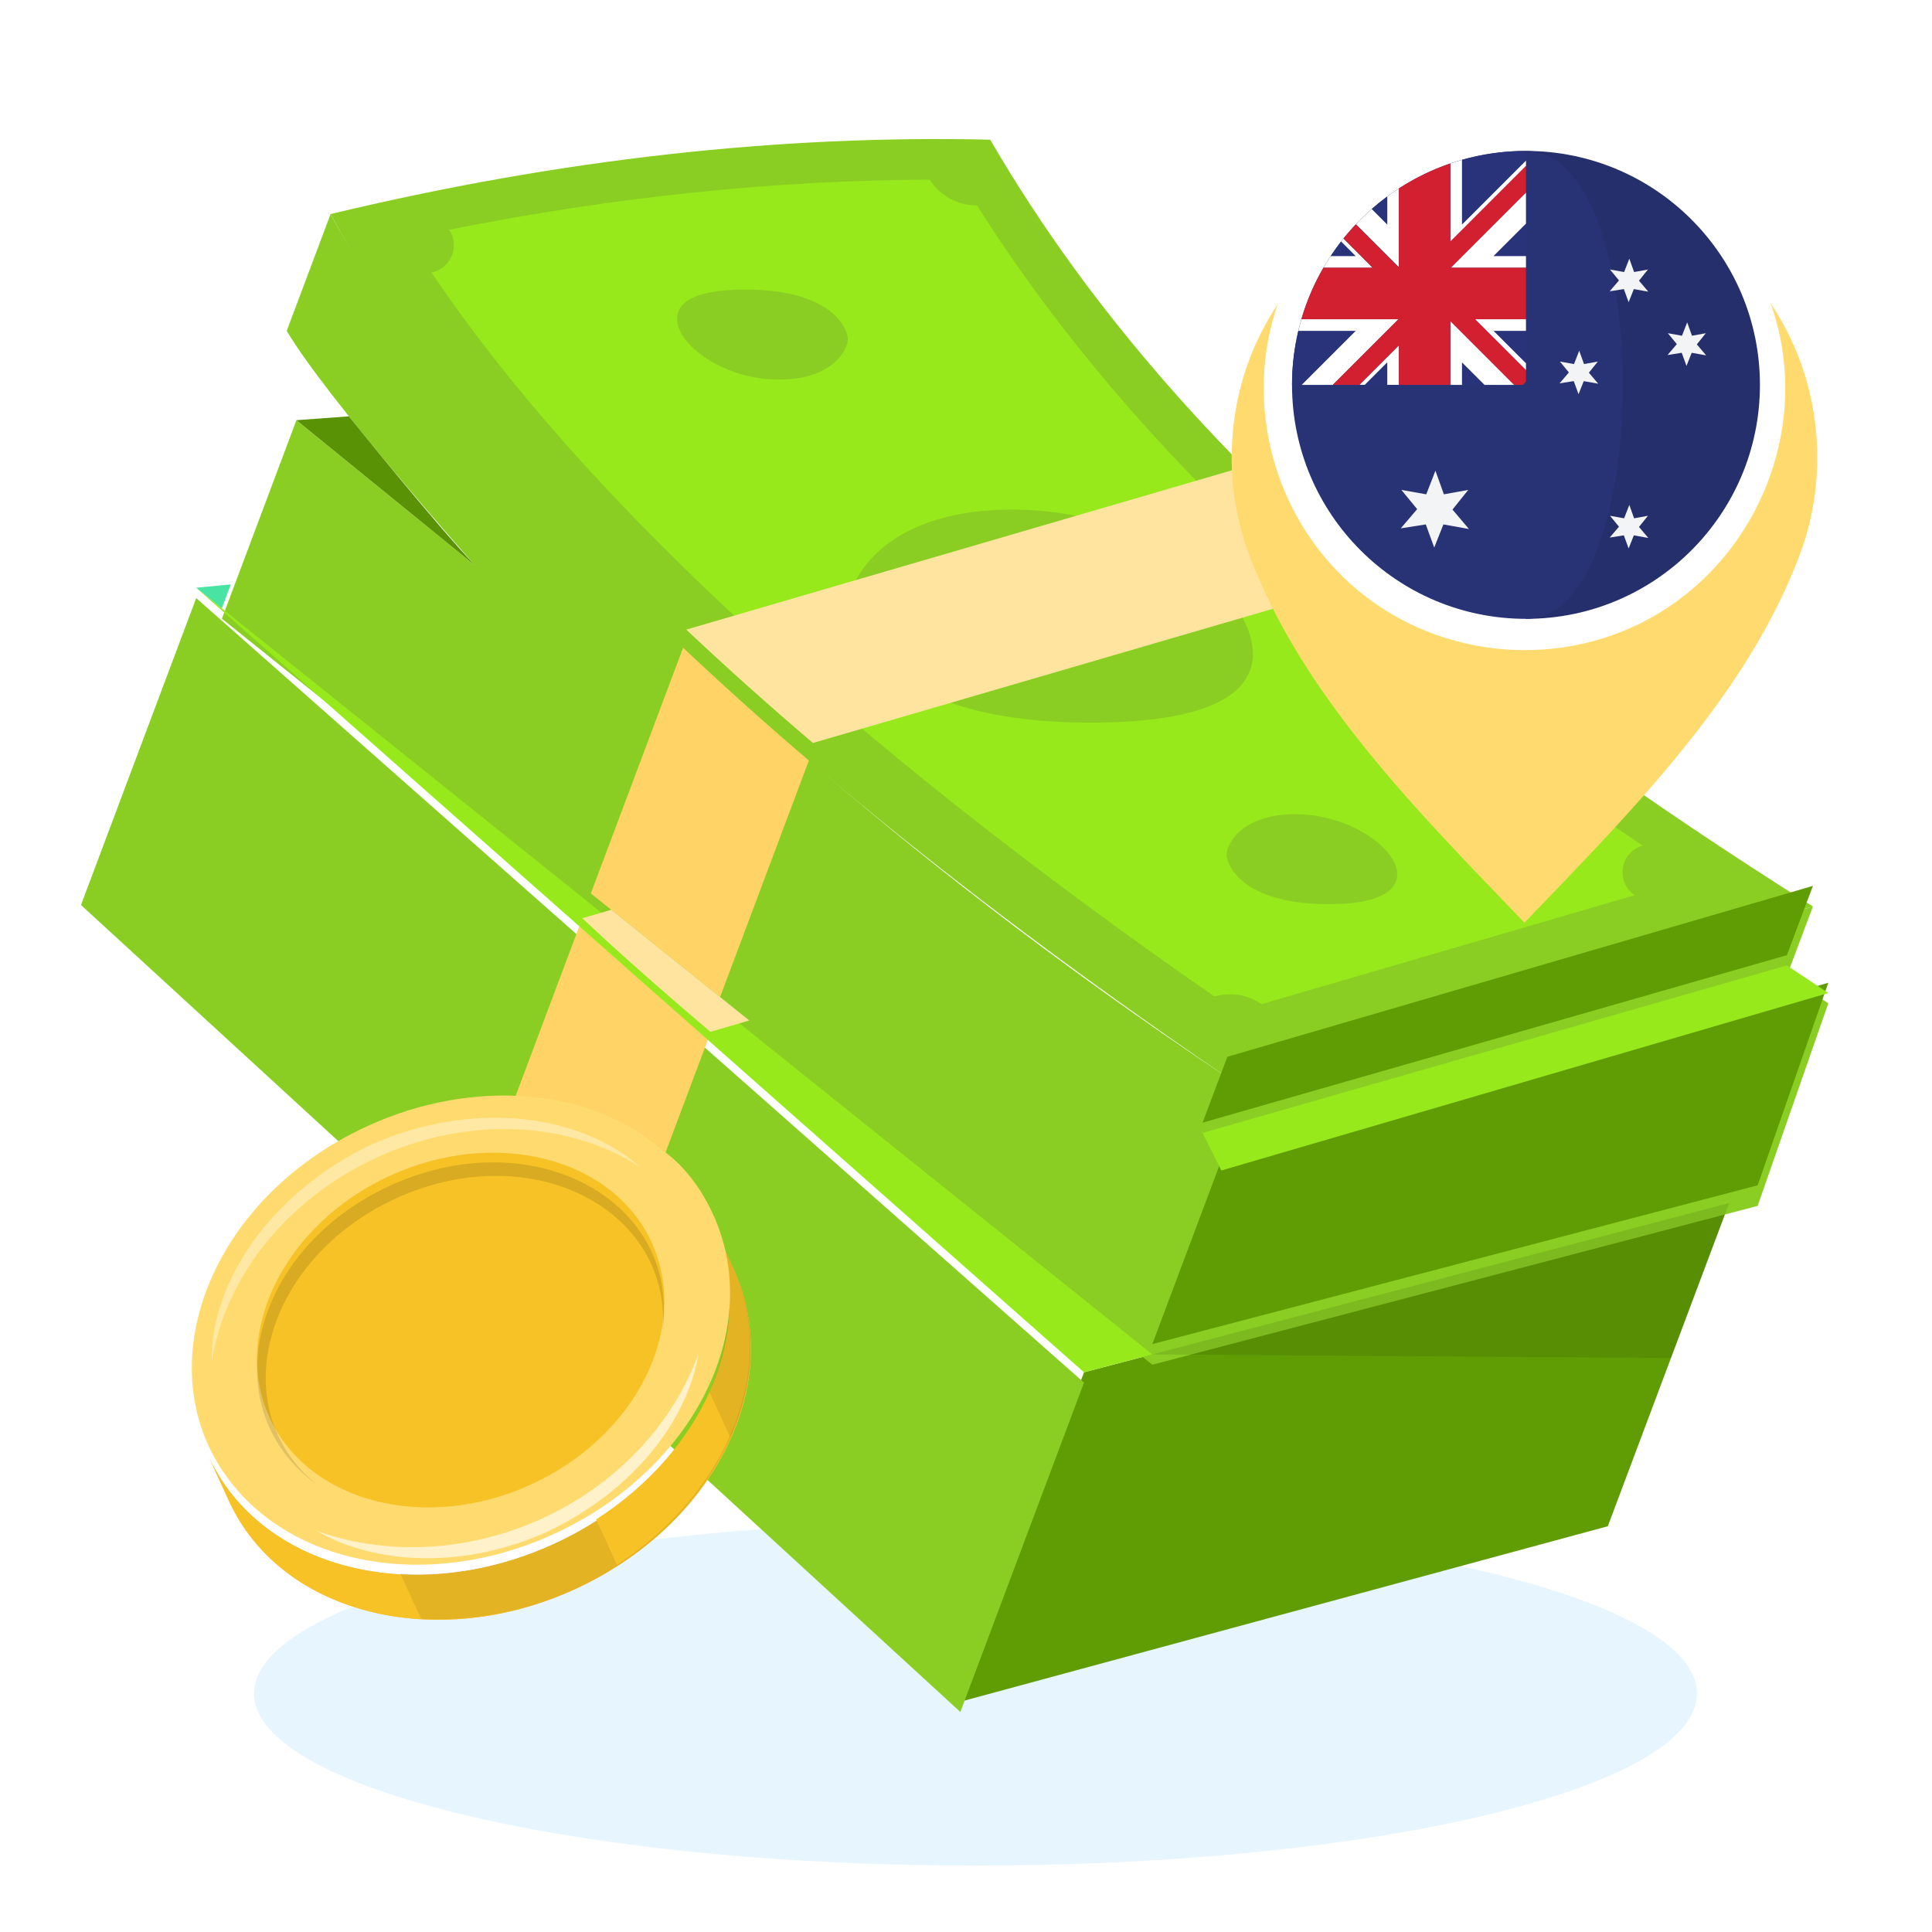
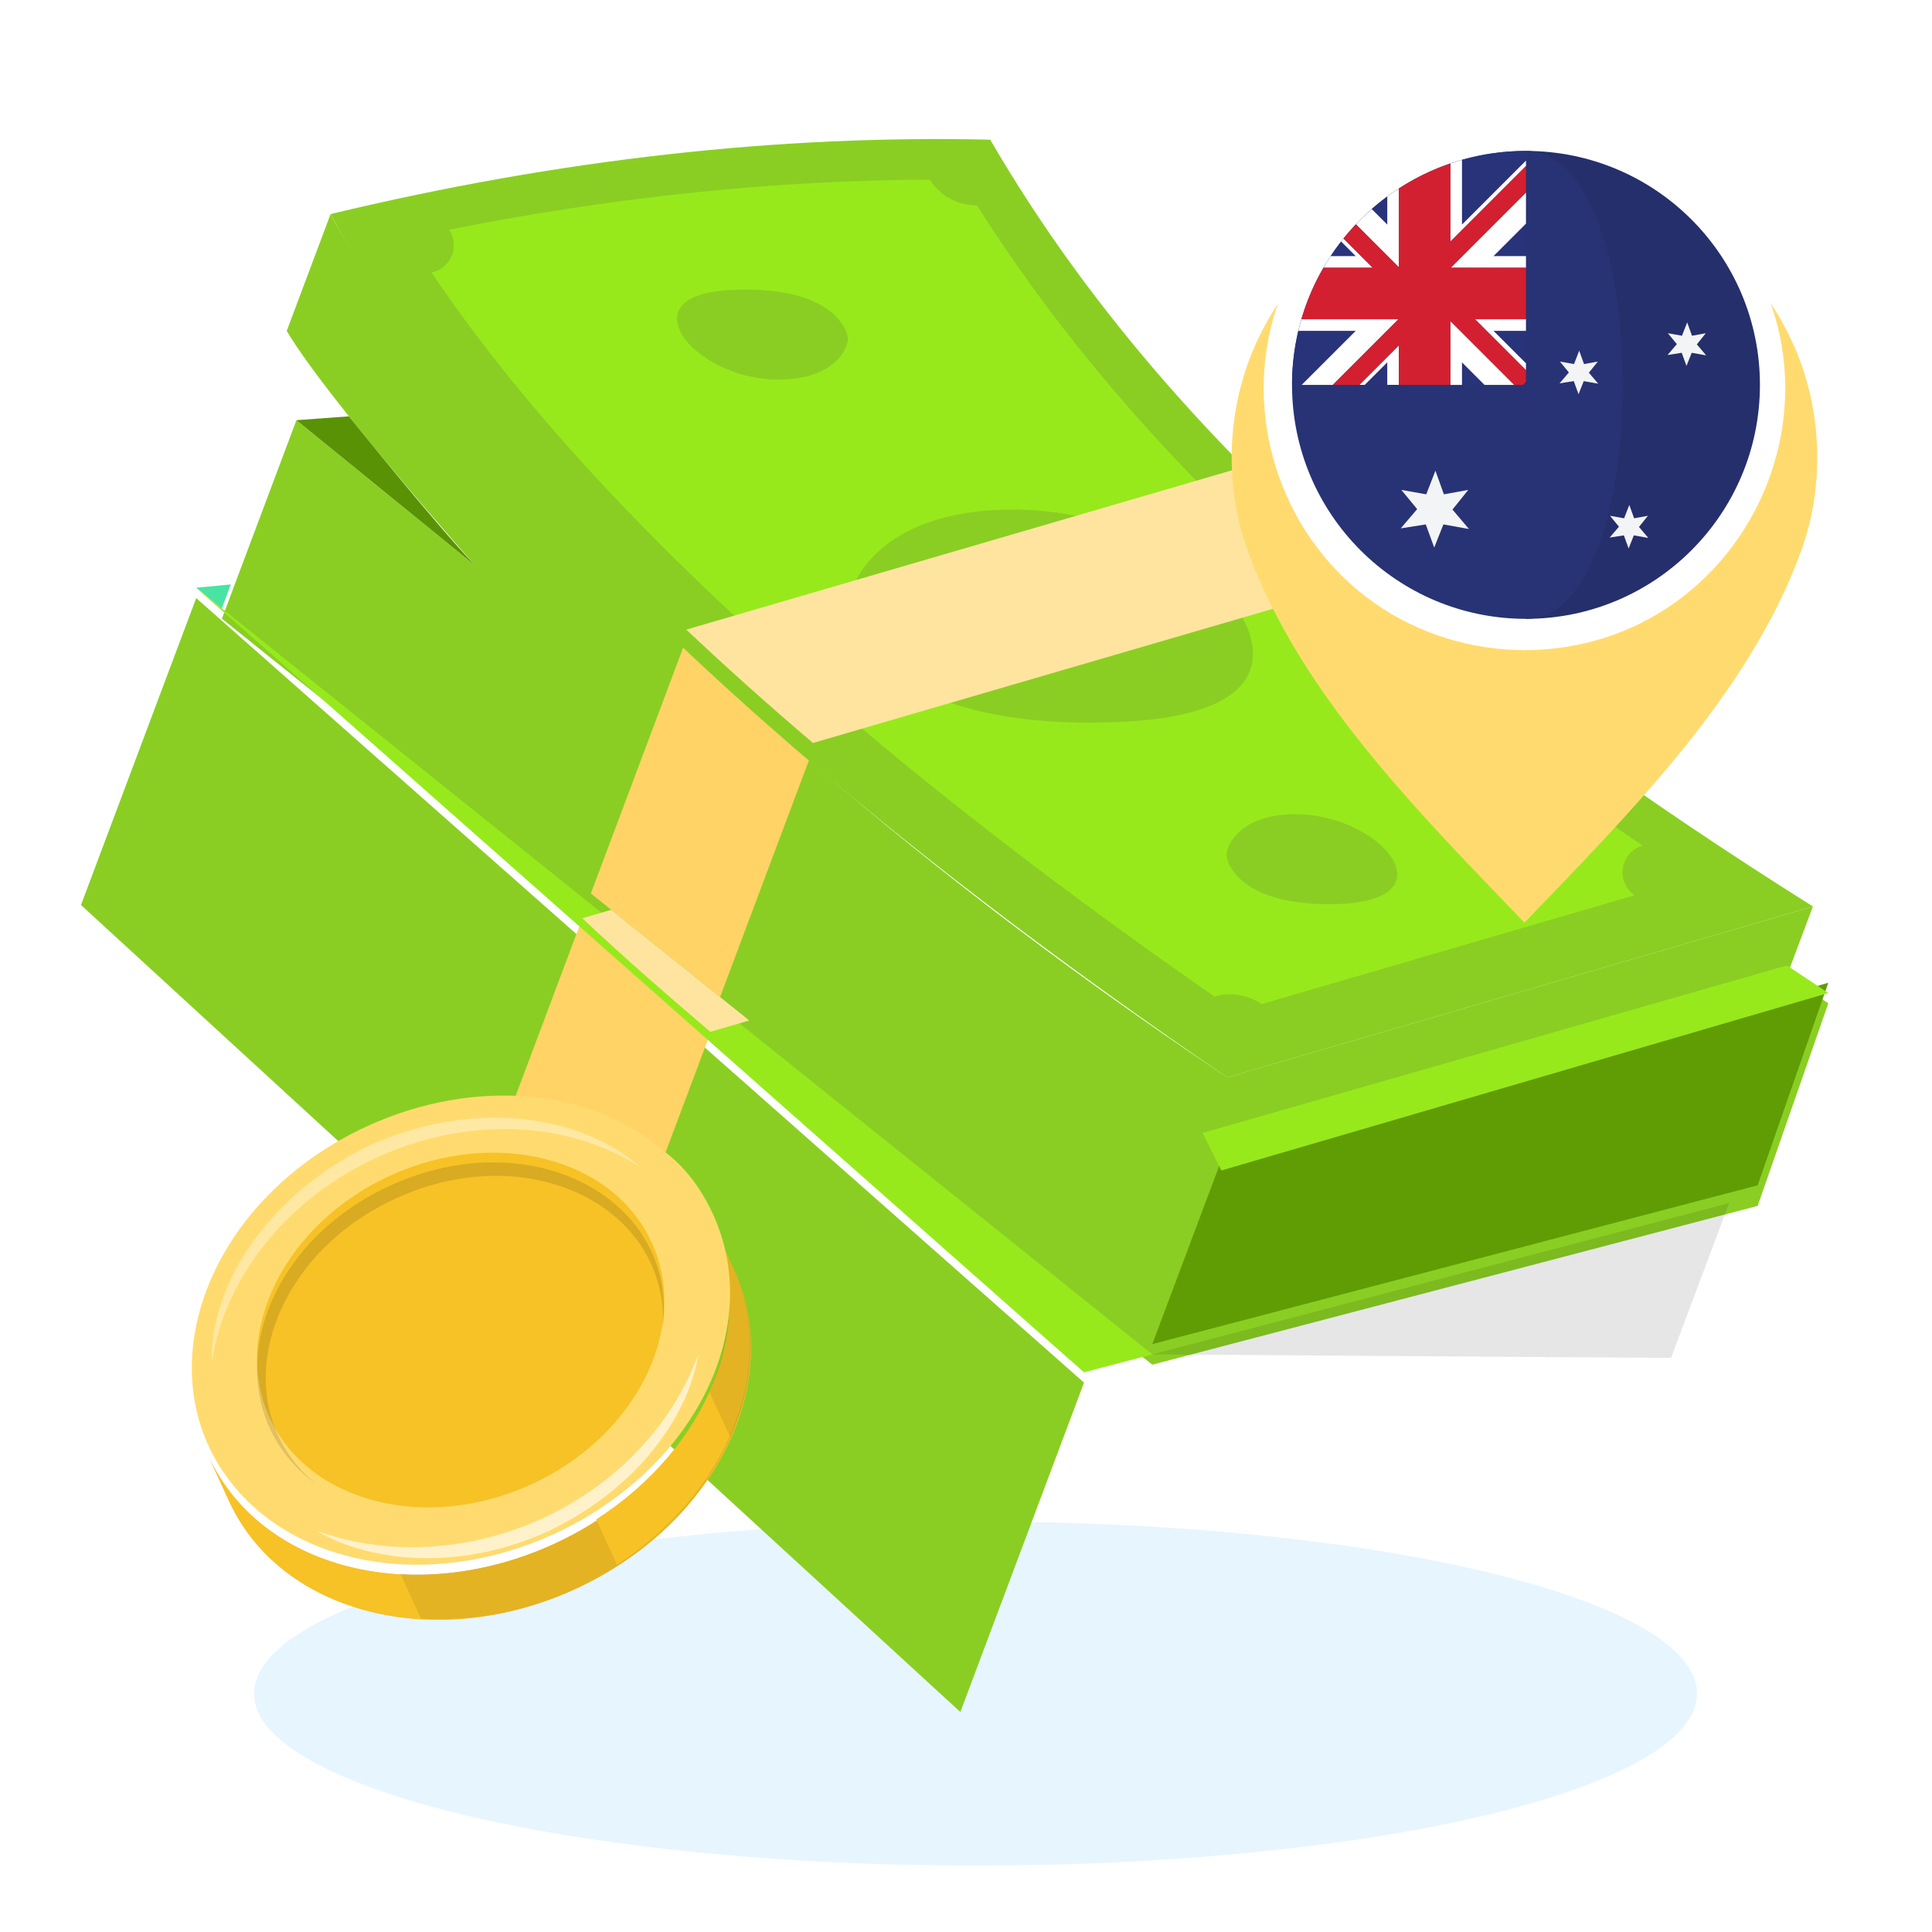
<svg xmlns="http://www.w3.org/2000/svg" width="320" height="320" viewBox="0 0 320 320" fill="none">
  <g clip-path="url(#clip0_75_1183)">
    <path d="M161.575 309C227.573 309 281.075 296.24 281.075 280.5C281.075 264.76 227.573 252 161.575 252C95.577 252 42.075 264.76 42.075 280.5C42.075 296.24 95.577 309 161.575 309Z" fill="#C4E7FF" fill-opacity="0.4" />
    <path d="M38.229 96.799L36.738 100.772L32.497 97.347L38.229 96.799Z" fill="#49E4A3" />
-     <path d="M179.546 227.298L159.064 281.855L266.307 252.791L286.401 199.267L179.546 227.298Z" fill="#609D04" />
    <g filter="url(#filter0_ii_75_1183)">
      <path d="M291.122 198.03L190.859 224.332L36.752 100.772L49.096 67.891L78.718 91.989C78.718 91.989 54.16 64.384 47.49 53.1L54.754 33.752C54.754 33.752 88.415 100.138 203.284 176.745L300.274 148.438L295.966 159.912L302.828 164.476L291.122 198.03Z" fill="#8ACE23" />
    </g>
    <g filter="url(#filter1_i_75_1183)">
      <path d="M114.261 106.095L97.863 149.77L119.266 166.931L135.007 125.004C127.472 118.472 120.571 112.154 114.261 106.095Z" fill="#FFD365" />
    </g>
    <g filter="url(#filter2_ii_75_1183)">
      <path d="M32.498 97.359L13.414 148.191L159.063 281.856L179.546 227.299L32.498 97.359Z" fill="#8ACE23" />
    </g>
    <g filter="url(#filter3_i_75_1183)">
      <path d="M96.454 153.874L76.762 206.326L97.846 225.675L117.741 172.684L96.454 153.874Z" fill="#FFD365" />
    </g>
    <path d="M190.858 224.33L179.546 227.297L32.501 97.358L190.858 224.33Z" fill="#97E91C" />
    <g filter="url(#filter4_ii_75_1183)">
      <path d="M300.278 148.435L203.277 176.749C177.25 158.998 154.389 141.66 134.655 124.844C127.221 118.514 120.226 112.255 113.669 106.068C86.26 80.255 66.651 55.91 54.76 33.75C92.84 24.607 129.201 20.624 164.011 21.429C181.019 50.725 203.789 75.407 229.349 97.217C248.869 113.859 272.223 130.792 300.278 148.435Z" fill="#8ACE23" />
    </g>
    <path d="M201.149 165.052C140.524 122.988 96.188 81.946 71.476 45.127C74.692 44.483 76.221 40.776 74.393 38.053C101.492 32.637 128.161 29.857 153.993 29.758C155.698 32.429 158.644 34.047 161.813 34.023C185.44 71.32 220.276 104.882 272.05 140.065C268.322 141.153 267.543 146.092 270.755 148.275L208.952 166.313C206.675 164.74 203.805 164.271 201.149 165.052Z" fill="#97E91C" />
    <g filter="url(#filter5_i_75_1183)">
      <path d="M291.122 198.031L190.858 224.332L202.296 193.868L302.827 164.476L291.122 198.031Z" fill="#609D04" />
    </g>
    <g filter="url(#filter6_i_75_1183)">
-       <path d="M300.274 148.437L295.966 159.911L199.188 187.652L203.283 176.744L300.274 148.437Z" fill="#609D04" />
-     </g>
+       </g>
    <path d="M302.827 164.475L202.296 193.867L199.188 187.652L295.966 159.911L302.827 164.475Z" fill="#97E91C" />
    <g filter="url(#filter7_ii_75_1183)">
      <path d="M78.717 91.988L49.096 67.891L57.795 67.254C57.795 67.254 72.115 85.1 78.717 91.988Z" fill="#5A9206" />
    </g>
    <path d="M286.404 199.265L276.773 224.917L190.858 224.334L286.404 199.265Z" fill="black" fill-opacity="0.1" />
    <g filter="url(#filter8_ii_75_1183)">
      <path d="M204.795 99.049C204.795 99.049 218.467 116.691 184.681 117.906C150.895 119.12 141.617 105.718 140.568 99.185C140.048 95.949 144.665 83.758 165.01 82.76C185.356 81.762 200.226 92.382 204.795 99.049Z" fill="#8ACE23" />
    </g>
    <g filter="url(#filter9_ii_75_1183)">
      <path d="M221.796 148.017C207.528 148.53 203.61 142.87 203.167 140.111C202.947 138.744 204.897 133.596 213.489 133.175C228.193 132.454 240.856 147.332 221.796 148.017Z" fill="#8ACE23" />
    </g>
    <g filter="url(#filter10_ii_75_1183)">
      <path d="M113.3 54.257C113.3 54.257 107.527 46.807 121.794 46.294C136.062 45.781 139.98 51.44 140.423 54.199C140.643 55.566 138.693 60.714 130.101 61.135C121.509 61.556 115.229 57.072 113.3 54.257Z" fill="#8ACE23" />
    </g>
    <g filter="url(#filter11_i_75_1183)">
      <path d="M229.349 97.217L134.654 124.845C127.22 118.514 120.225 112.256 113.669 106.069L208.754 78.309C215.086 84.598 221.942 90.897 229.349 97.217Z" fill="#FFE49F" />
    </g>
    <g filter="url(#filter12_i_75_1183)">
      <path d="M101.245 152.48L96.453 153.874C103.01 160.061 110.226 166.356 117.659 172.687L124.101 170.808L101.245 152.48Z" fill="#FFE49F" />
    </g>
    <path d="M34.509 241.157C43.125 259.908 68.591 266.374 91.807 255.706C114.732 245.171 126.702 221.502 118.086 202.752L121.533 210.252C130.149 229.003 118.469 252.538 95.253 263.206C72.328 273.741 46.572 267.408 37.955 248.657L34.509 241.157Z" fill="#FFB961" />
    <path d="M34.509 241.157C43.125 259.908 68.591 266.374 91.807 255.706C114.732 245.171 126.702 221.502 118.086 202.752L121.533 210.252C130.149 229.003 118.469 252.538 95.253 263.206C72.328 273.741 46.572 267.408 37.955 248.657L34.509 241.157Z" fill="#F6C226" />
    <g opacity="0.6">
      <path d="M91.807 255.706C83.391 259.573 74.296 261.197 66.296 260.615L69.743 268.115C78.033 268.564 86.838 267.073 95.254 263.206C118.179 252.671 130.149 229.003 121.533 210.252L118.086 202.751C126.595 221.268 114.733 245.171 91.807 255.706Z" fill="black" fill-opacity="0.13" />
    </g>
    <path d="M98.739 251.668L102.186 259.169C120.337 247.422 129.072 226.659 121.426 210.017L117.979 202.517C125.734 219.393 117.18 239.788 98.739 251.668Z" fill="#F6C226" />
    <g opacity="0.6">
      <path d="M117.507 230.554L120.953 238.055C125.118 228.76 125.519 218.924 121.534 210.252L118.087 202.752C122.072 211.424 121.381 221.393 117.507 230.554Z" fill="black" fill-opacity="0.13" />
    </g>
    <g filter="url(#filter13_i_75_1183)">
      <path d="M118.087 202.751C126.703 221.502 115.024 245.037 91.808 255.706C70.913 265.307 48.191 260.986 37.567 246.281C24.242 227.991 34.671 200.204 60.789 188.203C78.491 180.068 97.964 181.907 109.692 192.131C113.339 194.714 116.148 198.533 118.087 202.751Z" fill="#FFDB6F" />
    </g>
    <g opacity="0.4">
      <path d="M52.529 253.6C64.714 257.936 78.261 256.821 89.869 251.487C101.477 246.153 111.146 236.6 115.684 224.295C113.758 235.4 104.95 246.828 90.838 253.596C76.908 259.997 62.102 259.136 52.529 253.6Z" fill="white" />
    </g>
    <g opacity="0.2">
      <path d="M105.994 193.263C93.569 185.346 76.914 185.051 62.404 191.719C47.894 198.386 37.27 211.216 35.077 225.566C34.766 212.651 44.711 197.578 61.434 189.609C78.374 182.109 95.998 184.514 105.994 193.263Z" fill="white" />
    </g>
    <g opacity="0.4">
      <path d="M52.529 253.6C64.714 257.936 78.261 256.821 89.869 251.487C101.477 246.153 111.146 236.6 115.684 224.295C113.758 235.4 104.95 246.828 90.838 253.596C76.908 259.997 62.102 259.136 52.529 253.6Z" fill="white" />
    </g>
    <g filter="url(#filter14_i_75_1183)">
      <path d="M107.93 207.419C114.392 221.482 105.45 239.501 88.038 247.502C70.626 255.503 51.129 250.553 44.666 236.489C38.204 222.426 47.147 204.407 64.558 196.406C81.97 188.405 101.468 193.356 107.93 207.419Z" fill="#F6C226" />
    </g>
    <path d="M109.799 219.902C110.784 199.862 87.582 188.381 65.527 198.516C43.763 208.517 36.858 233.265 52.523 245.938C35.191 233.463 41.342 207.074 64.558 196.406C88.064 185.605 112.309 198.593 109.799 219.902Z" fill="black" fill-opacity="0.12" />
    <g opacity="0.2">
      <path d="M105.994 193.263C93.569 185.346 76.914 185.051 62.404 191.719C47.894 198.386 37.27 211.216 35.077 225.566C34.766 212.651 44.711 197.578 61.434 189.609C78.374 182.109 95.998 184.514 105.994 193.263Z" fill="white" />
    </g>
    <g filter="url(#filter15_ii_75_1183)">
      <path d="M252.495 16C271.614 16.001 287.914 27.191 296.027 42.993C301.769 54.177 302.579 67.745 298.24 79.564C289.563 103.193 269.735 122.931 252.505 140.886V140.896C252.503 140.895 252.501 140.892 252.5 140.891C252.498 140.892 252.497 140.895 252.495 140.896V140.886C235.264 122.931 215.436 103.193 206.759 79.564C202.42 67.745 203.229 54.177 208.971 42.993C217.084 27.194 233.379 16.004 252.495 16ZM252.499 40.718C238.968 40.722 227.966 51.374 227.966 64.905C227.966 78.272 239.06 89.794 252.499 89.798C265.939 89.795 277.034 78.273 277.034 64.905C277.033 51.373 266.03 40.721 252.499 40.718Z" fill="#FFDB6F" />
    </g>
    <path d="M252.5 103.518C274.056 103.518 291.53 86.044 291.53 64.488C291.53 42.932 274.056 25.458 252.5 25.458C230.944 25.458 213.47 42.932 213.47 64.488C213.47 86.044 230.944 103.518 252.5 103.518Z" fill="white" />
    <g filter="url(#filter16_i_75_1183)">
      <path d="M291.53 64.488C291.53 49.014 282.525 35.644 269.47 29.331V99.645C282.525 93.332 291.53 79.962 291.53 64.488Z" fill="#FF1B1B" />
    </g>
    <g filter="url(#filter17_i_75_1183)">
      <path d="M213.47 64.488C213.47 79.962 222.475 93.332 235.53 99.645V29.331C222.475 35.644 213.47 49.014 213.47 64.488Z" fill="#FF1B1B" />
    </g>
    <g filter="url(#filter18_i_75_1183)">
      <path d="M259.288 69.579L266.076 66.184L262.682 64.487V61.094L255.895 64.487L259.288 57.7H255.895L252.5 52.609L249.106 57.7H245.713L249.106 64.487L242.318 61.094V64.487L238.925 66.184L245.713 69.579L244.016 72.972H250.804V78.063H254.197V72.972H260.985L259.288 69.579Z" fill="#FF1B1B" />
    </g>
    <path d="M252.482 21.295C234.493 21.295 217.977 32.895 211.84 49.789C205.658 66.809 211.073 86.339 225.006 97.862C238.968 109.409 259.247 110.943 274.764 101.557C290.285 92.168 298.482 73.582 294.833 55.8C291.259 38.386 276.776 24.567 259.201 21.816C256.979 21.468 254.73 21.295 252.482 21.295ZM287.283 80.201C279.906 96.547 261.491 105.766 243.989 101.765C230.52 98.686 219.501 88.162 215.746 74.884C211.904 61.307 216.07 46.391 226.337 36.726C237.445 26.269 254.188 23.414 268.129 29.701C284.772 37.206 293.979 56.081 289.51 73.816C288.958 76.005 288.205 78.141 287.283 80.201C287.659 79.36 286.773 81.329 287.283 80.201Z" fill="white" />
    <path d="M252.749 25V102.5C274.151 102.5 291.5 85.151 291.5 63.751C291.5 42.348 274.151 25 252.749 25Z" fill="#252F6B" />
    <path d="M252.75 25C231.349 25 214 42.348 214 63.75C214 85.151 231.349 102.5 252.75 102.5C274.152 102.5 274.152 25 252.75 25Z" fill="#273375" />
    <path d="M240.577 84.401L243.19 81.144L239.153 81.875L237.753 77.964L236.231 81.875L232.109 81.144L234.728 84.329L232.009 87.512L236.154 86.861L237.552 90.69L239.075 86.862L243.303 87.618L240.577 84.401Z" fill="#F3F4F5" />
    <path d="M271.466 87.278L272.948 85.432L270.659 85.846L269.866 83.631L269.003 85.846L266.668 85.432L268.152 87.236L266.611 89.041L268.96 88.671L269.752 90.84L270.615 88.672L273.011 89.101L271.466 87.278Z" fill="#F3F4F5" />
-     <path d="M271.466 46.489L272.948 44.642L270.659 45.057L269.866 42.841L269.003 45.057L266.668 44.642L268.152 46.447L266.611 48.251L268.96 47.882L269.752 50.052L270.615 47.883L273.011 48.311L271.466 46.489Z" fill="#F3F4F5" />
    <path d="M281.051 57.04L282.532 55.193L280.245 55.608L279.451 53.393L278.588 55.608L276.252 55.193L277.736 56.999L276.195 58.803L278.544 58.433L279.336 60.603L280.199 58.434L282.595 58.862L281.051 57.04Z" fill="#F3F4F5" />
    <path d="M263.168 61.731L264.65 59.885L262.362 60.3L261.568 58.084L260.706 60.3L258.371 59.885L259.855 61.689L258.314 63.493L260.663 63.124L261.455 65.293L262.318 63.126L264.714 63.553L263.168 61.731Z" fill="#F3F4F5" />
    <path d="M222.137 40.005C221.529 40.789 220.948 41.594 220.399 42.423H224.553L222.137 40.005Z" fill="#29337A" />
    <path d="M242.151 63.749H245.884L242.151 60.017V63.749Z" fill="#29337A" />
    <path d="M229.777 32.548C228.888 33.204 228.032 33.9 227.203 34.627L229.777 37.2V32.548Z" fill="#29337A" />
    <path d="M226.041 63.75H229.775V60.016L226.041 63.75Z" fill="#29337A" />
    <path d="M252.752 25C249.075 25 245.523 25.523 242.151 26.481V37.2L252.753 26.599V25H252.752Z" fill="#29337A" />
    <path d="M252.754 60.176V54.796H247.374L252.754 60.176Z" fill="#29337A" />
    <path d="M215.599 63.748L224.553 54.796H215.052C214.371 57.671 214 60.666 214 63.748H215.599Z" fill="#29337A" />
    <path d="M247.37 42.423H252.754V37.041L247.37 42.423Z" fill="#29337A" />
    <path d="M252.749 61.307V60.177L247.369 54.797H252.749V52.87H244.312L252.749 61.307Z" fill="white" />
    <path d="M224.55 42.422H220.396C219.981 43.05 219.587 43.693 219.208 44.347H227.368L222.525 39.504C222.392 39.67 222.262 39.837 222.133 40.004L224.55 42.422Z" fill="white" />
    <path d="M229.775 60.014V63.748H231.701V57.195L225.148 63.748H226.041L229.775 60.014Z" fill="white" />
    <path d="M242.151 26.48C241.501 26.664 240.86 26.865 240.226 27.081V40.019L252.753 27.493V26.6L242.151 37.2V26.48Z" fill="white" />
    <path d="M229.709 54.797L229.777 54.729L231.635 52.871H215.562C215.376 53.507 215.207 54.149 215.054 54.797H224.555L215.601 63.75H220.756L229.709 54.797Z" fill="white" />
    <path d="M252.75 44.348V42.423H247.366L252.75 37.04V31.886L240.287 44.348H252.75Z" fill="white" />
    <path d="M229.776 37.199L227.202 34.626C226.289 35.428 225.413 36.273 224.579 37.158L229.776 42.355L229.831 42.411L231.702 44.281V31.22C231.047 31.645 230.403 32.084 229.777 32.547V37.199H229.776Z" fill="white" />
    <path d="M242.151 60.017L245.884 63.749H250.802L240.226 53.174V63.749H242.151V60.017Z" fill="white" />
    <path d="M246.235 54.798L244.31 52.871H252.747V44.349H240.284L240.22 44.414V44.349H240.284L252.747 31.887V27.493L240.219 40.02V27.081C237.191 28.116 234.334 29.512 231.696 31.223V44.283L231.763 44.348H231.696V44.283L229.826 42.413L229.837 42.424H229.771V42.357L224.574 37.16C223.861 37.915 223.178 38.697 222.526 39.507L227.369 44.349H219.209C217.667 47.007 216.434 49.863 215.556 52.872H231.63L231.696 52.804V52.872H231.63L229.771 54.73V54.798H229.703L220.75 63.75H225.145L231.697 57.197V63.75H240.22V53.174L250.796 63.75H252.25C252.416 63.577 252.585 63.405 252.748 63.227V61.308L246.235 54.798Z" fill="#D32030" />
    <path d="M240.226 40.02L252.753 27.493L240.226 40.02Z" fill="#D32030" />
    <path d="M229.772 54.794V54.73L229.706 54.794H229.772Z" fill="#D32030" />
    <path d="M231.699 52.803L231.634 52.867H231.699V52.803Z" fill="#D32030" />
    <path d="M240.226 44.41L240.289 44.348H240.226V44.41Z" fill="#D32030" />
    <path d="M229.776 42.419H229.84L229.83 42.41L229.776 42.356V42.419Z" fill="#D32030" />
    <path d="M231.767 44.344L231.702 44.282V44.344H231.767Z" fill="#D32030" />
  </g>
  <defs>
    <filter id="filter0_ii_75_1183" x="36.752" y="32.047" width="266.076" height="195.695" filterUnits="userSpaceOnUse" color-interpolation-filters="sRGB">
      <feFlood flood-opacity="0" result="BackgroundImageFix" />
      <feBlend mode="normal" in="SourceGraphic" in2="BackgroundImageFix" result="shape" />
      <feColorMatrix in="SourceAlpha" type="matrix" values="0 0 0 0 0 0 0 0 0 0 0 0 0 0 0 0 0 0 127 0" result="hardAlpha" />
      <feOffset dy="3.41" />
      <feGaussianBlur stdDeviation="4.262" />
      <feComposite in2="hardAlpha" operator="arithmetic" k2="-1" k3="1" />
      <feColorMatrix type="matrix" values="0 0 0 0 1 0 0 0 0 1 0 0 0 0 1 0 0 0 0.23 0" />
      <feBlend mode="normal" in2="shape" result="effect1_innerShadow_75_1183" />
      <feColorMatrix in="SourceAlpha" type="matrix" values="0 0 0 0 0 0 0 0 0 0 0 0 0 0 0 0 0 0 127 0" result="hardAlpha" />
      <feOffset dy="-1.705" />
      <feGaussianBlur stdDeviation="2.557" />
      <feComposite in2="hardAlpha" operator="arithmetic" k2="-1" k3="1" />
      <feColorMatrix type="matrix" values="0 0 0 0 0 0 0 0 0 0 0 0 0 0 0 0 0 0 0.15 0" />
      <feBlend mode="normal" in2="effect1_innerShadow_75_1183" result="effect2_innerShadow_75_1183" />
    </filter>
    <filter id="filter1_i_75_1183" x="97.863" y="104.308" width="37.144" height="62.622" filterUnits="userSpaceOnUse" color-interpolation-filters="sRGB">
      <feFlood flood-opacity="0" result="BackgroundImageFix" />
      <feBlend mode="normal" in="SourceGraphic" in2="BackgroundImageFix" result="shape" />
      <feColorMatrix in="SourceAlpha" type="matrix" values="0 0 0 0 0 0 0 0 0 0 0 0 0 0 0 0 0 0 127 0" result="hardAlpha" />
      <feOffset dy="-1.786" />
      <feGaussianBlur stdDeviation="2.679" />
      <feComposite in2="hardAlpha" operator="arithmetic" k2="-1" k3="1" />
      <feColorMatrix type="matrix" values="0 0 0 0 0.815 0 0 0 0 0.621 0 0 0 0 0.087 0 0 0 0.3 0" />
      <feBlend mode="normal" in2="shape" result="effect1_innerShadow_75_1183" />
    </filter>
    <filter id="filter2_ii_75_1183" x="13.414" y="95.654" width="166.132" height="189.611" filterUnits="userSpaceOnUse" color-interpolation-filters="sRGB">
      <feFlood flood-opacity="0" result="BackgroundImageFix" />
      <feBlend mode="normal" in="SourceGraphic" in2="BackgroundImageFix" result="shape" />
      <feColorMatrix in="SourceAlpha" type="matrix" values="0 0 0 0 0 0 0 0 0 0 0 0 0 0 0 0 0 0 127 0" result="hardAlpha" />
      <feOffset dy="3.41" />
      <feGaussianBlur stdDeviation="4.262" />
      <feComposite in2="hardAlpha" operator="arithmetic" k2="-1" k3="1" />
      <feColorMatrix type="matrix" values="0 0 0 0 1 0 0 0 0 1 0 0 0 0 1 0 0 0 0.23 0" />
      <feBlend mode="normal" in2="shape" result="effect1_innerShadow_75_1183" />
      <feColorMatrix in="SourceAlpha" type="matrix" values="0 0 0 0 0 0 0 0 0 0 0 0 0 0 0 0 0 0 127 0" result="hardAlpha" />
      <feOffset dy="-1.705" />
      <feGaussianBlur stdDeviation="2.557" />
      <feComposite in2="hardAlpha" operator="arithmetic" k2="-1" k3="1" />
      <feColorMatrix type="matrix" values="0 0 0 0 0 0 0 0 0 0 0 0 0 0 0 0 0 0 0.15 0" />
      <feBlend mode="normal" in2="effect1_innerShadow_75_1183" result="effect2_innerShadow_75_1183" />
    </filter>
    <filter id="filter3_i_75_1183" x="76.762" y="152.088" width="40.98" height="73.588" filterUnits="userSpaceOnUse" color-interpolation-filters="sRGB">
      <feFlood flood-opacity="0" result="BackgroundImageFix" />
      <feBlend mode="normal" in="SourceGraphic" in2="BackgroundImageFix" result="shape" />
      <feColorMatrix in="SourceAlpha" type="matrix" values="0 0 0 0 0 0 0 0 0 0 0 0 0 0 0 0 0 0 127 0" result="hardAlpha" />
      <feOffset dy="-1.786" />
      <feGaussianBlur stdDeviation="2.679" />
      <feComposite in2="hardAlpha" operator="arithmetic" k2="-1" k3="1" />
      <feColorMatrix type="matrix" values="0 0 0 0 0.815 0 0 0 0 0.621 0 0 0 0 0.087 0 0 0 0.3 0" />
      <feBlend mode="normal" in2="shape" result="effect1_innerShadow_75_1183" />
    </filter>
    <filter id="filter4_ii_75_1183" x="54.76" y="19.623" width="245.519" height="160.535" filterUnits="userSpaceOnUse" color-interpolation-filters="sRGB">
      <feFlood flood-opacity="0" result="BackgroundImageFix" />
      <feBlend mode="normal" in="SourceGraphic" in2="BackgroundImageFix" result="shape" />
      <feColorMatrix in="SourceAlpha" type="matrix" values="0 0 0 0 0 0 0 0 0 0 0 0 0 0 0 0 0 0 127 0" result="hardAlpha" />
      <feOffset dy="3.41" />
      <feGaussianBlur stdDeviation="4.262" />
      <feComposite in2="hardAlpha" operator="arithmetic" k2="-1" k3="1" />
      <feColorMatrix type="matrix" values="0 0 0 0 1 0 0 0 0 1 0 0 0 0 1 0 0 0 0.23 0" />
      <feBlend mode="normal" in2="shape" result="effect1_innerShadow_75_1183" />
      <feColorMatrix in="SourceAlpha" type="matrix" values="0 0 0 0 0 0 0 0 0 0 0 0 0 0 0 0 0 0 127 0" result="hardAlpha" />
      <feOffset dy="-1.705" />
      <feGaussianBlur stdDeviation="2.557" />
      <feComposite in2="hardAlpha" operator="arithmetic" k2="-1" k3="1" />
      <feColorMatrix type="matrix" values="0 0 0 0 0 0 0 0 0 0 0 0 0 0 0 0 0 0 0.15 0" />
      <feBlend mode="normal" in2="effect1_innerShadow_75_1183" result="effect2_innerShadow_75_1183" />
    </filter>
    <filter id="filter5_i_75_1183" x="190.858" y="162.771" width="111.969" height="61.561" filterUnits="userSpaceOnUse" color-interpolation-filters="sRGB">
      <feFlood flood-opacity="0" result="BackgroundImageFix" />
      <feBlend mode="normal" in="SourceGraphic" in2="BackgroundImageFix" result="shape" />
      <feColorMatrix in="SourceAlpha" type="matrix" values="0 0 0 0 0 0 0 0 0 0 0 0 0 0 0 0 0 0 127 0" result="hardAlpha" />
      <feOffset dy="-1.705" />
      <feGaussianBlur stdDeviation="2.557" />
      <feComposite in2="hardAlpha" operator="arithmetic" k2="-1" k3="1" />
      <feColorMatrix type="matrix" values="0 0 0 0 0 0 0 0 0 0 0 0 0 0 0 0 0 0 0.15 0" />
      <feBlend mode="normal" in2="shape" result="effect1_innerShadow_75_1183" />
    </filter>
    <filter id="filter6_i_75_1183" x="199.188" y="146.732" width="101.085" height="40.92" filterUnits="userSpaceOnUse" color-interpolation-filters="sRGB">
      <feFlood flood-opacity="0" result="BackgroundImageFix" />
      <feBlend mode="normal" in="SourceGraphic" in2="BackgroundImageFix" result="shape" />
      <feColorMatrix in="SourceAlpha" type="matrix" values="0 0 0 0 0 0 0 0 0 0 0 0 0 0 0 0 0 0 127 0" result="hardAlpha" />
      <feOffset dy="-1.705" />
      <feGaussianBlur stdDeviation="2.557" />
      <feComposite in2="hardAlpha" operator="arithmetic" k2="-1" k3="1" />
      <feColorMatrix type="matrix" values="0 0 0 0 0 0 0 0 0 0 0 0 0 0 0 0 0 0 0.15 0" />
      <feBlend mode="normal" in2="shape" result="effect1_innerShadow_75_1183" />
    </filter>
    <filter id="filter7_ii_75_1183" x="49.096" y="65.549" width="29.622" height="29.849" filterUnits="userSpaceOnUse" color-interpolation-filters="sRGB">
      <feFlood flood-opacity="0" result="BackgroundImageFix" />
      <feBlend mode="normal" in="SourceGraphic" in2="BackgroundImageFix" result="shape" />
      <feColorMatrix in="SourceAlpha" type="matrix" values="0 0 0 0 0 0 0 0 0 0 0 0 0 0 0 0 0 0 127 0" result="hardAlpha" />
      <feOffset dy="3.41" />
      <feGaussianBlur stdDeviation="4.262" />
      <feComposite in2="hardAlpha" operator="arithmetic" k2="-1" k3="1" />
      <feColorMatrix type="matrix" values="0 0 0 0 1 0 0 0 0 1 0 0 0 0 1 0 0 0 0.23 0" />
      <feBlend mode="normal" in2="shape" result="effect1_innerShadow_75_1183" />
      <feColorMatrix in="SourceAlpha" type="matrix" values="0 0 0 0 0 0 0 0 0 0 0 0 0 0 0 0 0 0 127 0" result="hardAlpha" />
      <feOffset dy="-1.705" />
      <feGaussianBlur stdDeviation="2.557" />
      <feComposite in2="hardAlpha" operator="arithmetic" k2="-1" k3="1" />
      <feColorMatrix type="matrix" values="0 0 0 0 0 0 0 0 0 0 0 0 0 0 0 0 0 0 0.15 0" />
      <feBlend mode="normal" in2="effect1_innerShadow_75_1183" result="effect2_innerShadow_75_1183" />
    </filter>
    <filter id="filter8_ii_75_1183" x="140.529" y="80.99" width="67.001" height="40.403" filterUnits="userSpaceOnUse" color-interpolation-filters="sRGB">
      <feFlood flood-opacity="0" result="BackgroundImageFix" />
      <feBlend mode="normal" in="SourceGraphic" in2="BackgroundImageFix" result="shape" />
      <feColorMatrix in="SourceAlpha" type="matrix" values="0 0 0 0 0 0 0 0 0 0 0 0 0 0 0 0 0 0 127 0" result="hardAlpha" />
      <feOffset dy="3.41" />
      <feGaussianBlur stdDeviation="4.262" />
      <feComposite in2="hardAlpha" operator="arithmetic" k2="-1" k3="1" />
      <feColorMatrix type="matrix" values="0 0 0 0 1 0 0 0 0 1 0 0 0 0 1 0 0 0 0.23 0" />
      <feBlend mode="normal" in2="shape" result="effect1_innerShadow_75_1183" />
      <feColorMatrix in="SourceAlpha" type="matrix" values="0 0 0 0 0 0 0 0 0 0 0 0 0 0 0 0 0 0 127 0" result="hardAlpha" />
      <feOffset dy="-1.705" />
      <feGaussianBlur stdDeviation="2.557" />
      <feComposite in2="hardAlpha" operator="arithmetic" k2="-1" k3="1" />
      <feColorMatrix type="matrix" values="0 0 0 0 0 0 0 0 0 0 0 0 0 0 0 0 0 0 0.15 0" />
      <feBlend mode="normal" in2="effect1_innerShadow_75_1183" result="effect2_innerShadow_75_1183" />
    </filter>
    <filter id="filter9_ii_75_1183" x="203.15" y="131.445" width="28.282" height="20.014" filterUnits="userSpaceOnUse" color-interpolation-filters="sRGB">
      <feFlood flood-opacity="0" result="BackgroundImageFix" />
      <feBlend mode="normal" in="SourceGraphic" in2="BackgroundImageFix" result="shape" />
      <feColorMatrix in="SourceAlpha" type="matrix" values="0 0 0 0 0 0 0 0 0 0 0 0 0 0 0 0 0 0 127 0" result="hardAlpha" />
      <feOffset dy="3.41" />
      <feGaussianBlur stdDeviation="4.262" />
      <feComposite in2="hardAlpha" operator="arithmetic" k2="-1" k3="1" />
      <feColorMatrix type="matrix" values="0 0 0 0 1 0 0 0 0 1 0 0 0 0 1 0 0 0 0.23 0" />
      <feBlend mode="normal" in2="shape" result="effect1_innerShadow_75_1183" />
      <feColorMatrix in="SourceAlpha" type="matrix" values="0 0 0 0 0 0 0 0 0 0 0 0 0 0 0 0 0 0 127 0" result="hardAlpha" />
      <feOffset dy="-1.705" />
      <feGaussianBlur stdDeviation="2.557" />
      <feComposite in2="hardAlpha" operator="arithmetic" k2="-1" k3="1" />
      <feColorMatrix type="matrix" values="0 0 0 0 0 0 0 0 0 0 0 0 0 0 0 0 0 0 0.15 0" />
      <feBlend mode="normal" in2="effect1_innerShadow_75_1183" result="effect2_innerShadow_75_1183" />
    </filter>
    <filter id="filter10_ii_75_1183" x="112.145" y="44.556" width="28.295" height="20.016" filterUnits="userSpaceOnUse" color-interpolation-filters="sRGB">
      <feFlood flood-opacity="0" result="BackgroundImageFix" />
      <feBlend mode="normal" in="SourceGraphic" in2="BackgroundImageFix" result="shape" />
      <feColorMatrix in="SourceAlpha" type="matrix" values="0 0 0 0 0 0 0 0 0 0 0 0 0 0 0 0 0 0 127 0" result="hardAlpha" />
      <feOffset dy="3.41" />
      <feGaussianBlur stdDeviation="4.262" />
      <feComposite in2="hardAlpha" operator="arithmetic" k2="-1" k3="1" />
      <feColorMatrix type="matrix" values="0 0 0 0 1 0 0 0 0 1 0 0 0 0 1 0 0 0 0.23 0" />
      <feBlend mode="normal" in2="shape" result="effect1_innerShadow_75_1183" />
      <feColorMatrix in="SourceAlpha" type="matrix" values="0 0 0 0 0 0 0 0 0 0 0 0 0 0 0 0 0 0 127 0" result="hardAlpha" />
      <feOffset dy="-1.705" />
      <feGaussianBlur stdDeviation="2.557" />
      <feComposite in2="hardAlpha" operator="arithmetic" k2="-1" k3="1" />
      <feColorMatrix type="matrix" values="0 0 0 0 0 0 0 0 0 0 0 0 0 0 0 0 0 0 0.15 0" />
      <feBlend mode="normal" in2="effect1_innerShadow_75_1183" result="effect2_innerShadow_75_1183" />
    </filter>
    <filter id="filter11_i_75_1183" x="113.669" y="76.522" width="115.68" height="48.322" filterUnits="userSpaceOnUse" color-interpolation-filters="sRGB">
      <feFlood flood-opacity="0" result="BackgroundImageFix" />
      <feBlend mode="normal" in="SourceGraphic" in2="BackgroundImageFix" result="shape" />
      <feColorMatrix in="SourceAlpha" type="matrix" values="0 0 0 0 0 0 0 0 0 0 0 0 0 0 0 0 0 0 127 0" result="hardAlpha" />
      <feOffset dy="-1.786" />
      <feGaussianBlur stdDeviation="2.679" />
      <feComposite in2="hardAlpha" operator="arithmetic" k2="-1" k3="1" />
      <feColorMatrix type="matrix" values="0 0 0 0 0.815 0 0 0 0 0.621 0 0 0 0 0.087 0 0 0 0.3 0" />
      <feBlend mode="normal" in2="shape" result="effect1_innerShadow_75_1183" />
    </filter>
    <filter id="filter12_i_75_1183" x="96.453" y="150.694" width="27.648" height="21.993" filterUnits="userSpaceOnUse" color-interpolation-filters="sRGB">
      <feFlood flood-opacity="0" result="BackgroundImageFix" />
      <feBlend mode="normal" in="SourceGraphic" in2="BackgroundImageFix" result="shape" />
      <feColorMatrix in="SourceAlpha" type="matrix" values="0 0 0 0 0 0 0 0 0 0 0 0 0 0 0 0 0 0 127 0" result="hardAlpha" />
      <feOffset dy="-1.786" />
      <feGaussianBlur stdDeviation="2.679" />
      <feComposite in2="hardAlpha" operator="arithmetic" k2="-1" k3="1" />
      <feColorMatrix type="matrix" values="0 0 0 0 0.815 0 0 0 0 0.621 0 0 0 0 0.087 0 0 0 0.3 0" />
      <feBlend mode="normal" in2="shape" result="effect1_innerShadow_75_1183" />
    </filter>
    <filter id="filter13_i_75_1183" x="31.77" y="181.458" width="89.151" height="79.37" filterUnits="userSpaceOnUse" color-interpolation-filters="sRGB">
      <feFlood flood-opacity="0" result="BackgroundImageFix" />
      <feBlend mode="normal" in="SourceGraphic" in2="BackgroundImageFix" result="shape" />
      <feColorMatrix in="SourceAlpha" type="matrix" values="0 0 0 0 0 0 0 0 0 0 0 0 0 0 0 0 0 0 127 0" result="hardAlpha" />
      <feOffset dy="-1.656" />
      <feGaussianBlur stdDeviation="2.5" />
      <feComposite in2="hardAlpha" operator="arithmetic" k2="-1" k3="1" />
      <feColorMatrix type="matrix" values="0 0 0 0 0 0 0 0 0 0 0 0 0 0 0 0 0 0 0.15 0" />
      <feBlend mode="normal" in2="shape" result="effect1_innerShadow_75_1183" />
    </filter>
    <filter id="filter14_i_75_1183" x="42.565" y="190.921" width="67.468" height="60.41" filterUnits="userSpaceOnUse" color-interpolation-filters="sRGB">
      <feFlood flood-opacity="0" result="BackgroundImageFix" />
      <feBlend mode="normal" in="SourceGraphic" in2="BackgroundImageFix" result="shape" />
      <feColorMatrix in="SourceAlpha" type="matrix" values="0 0 0 0 0 0 0 0 0 0 0 0 0 0 0 0 0 0 127 0" result="hardAlpha" />
      <feOffset dy="-1.656" />
      <feGaussianBlur stdDeviation="2.5" />
      <feComposite in2="hardAlpha" operator="arithmetic" k2="-1" k3="1" />
      <feColorMatrix type="matrix" values="0 0 0 0 0 0 0 0 0 0 0 0 0 0 0 0 0 0 0.15 0" />
      <feBlend mode="normal" in2="shape" result="effect1_innerShadow_75_1183" />
    </filter>
    <filter id="filter15_ii_75_1183" x="204" y="14.295" width="96.999" height="133.421" filterUnits="userSpaceOnUse" color-interpolation-filters="sRGB">
      <feFlood flood-opacity="0" result="BackgroundImageFix" />
      <feBlend mode="normal" in="SourceGraphic" in2="BackgroundImageFix" result="shape" />
      <feColorMatrix in="SourceAlpha" type="matrix" values="0 0 0 0 0 0 0 0 0 0 0 0 0 0 0 0 0 0 127 0" result="hardAlpha" />
      <feOffset dy="13.639" />
      <feGaussianBlur stdDeviation="3.41" />
      <feComposite in2="hardAlpha" operator="arithmetic" k2="-1" k3="1" />
      <feColorMatrix type="matrix" values="0 0 0 0 1 0 0 0 0 1 0 0 0 0 1 0 0 0 0.15 0" />
      <feBlend mode="normal" in2="shape" result="effect1_innerShadow_75_1183" />
      <feColorMatrix in="SourceAlpha" type="matrix" values="0 0 0 0 0 0 0 0 0 0 0 0 0 0 0 0 0 0 127 0" result="hardAlpha" />
      <feOffset dy="-1.705" />
      <feGaussianBlur stdDeviation="2.557" />
      <feComposite in2="hardAlpha" operator="arithmetic" k2="-1" k3="1" />
      <feColorMatrix type="matrix" values="0 0 0 0 0.815 0 0 0 0 0.621 0 0 0 0 0.087 0 0 0 0.7 0" />
      <feBlend mode="normal" in2="effect1_innerShadow_75_1183" result="effect2_innerShadow_75_1183" />
    </filter>
    <filter id="filter16_i_75_1183" x="269.47" y="25.921" width="22.061" height="73.724" filterUnits="userSpaceOnUse" color-interpolation-filters="sRGB">
      <feFlood flood-opacity="0" result="BackgroundImageFix" />
      <feBlend mode="normal" in="SourceGraphic" in2="BackgroundImageFix" result="shape" />
      <feColorMatrix in="SourceAlpha" type="matrix" values="0 0 0 0 0 0 0 0 0 0 0 0 0 0 0 0 0 0 127 0" result="hardAlpha" />
      <feOffset dy="-3.41" />
      <feGaussianBlur stdDeviation="5.114" />
      <feComposite in2="hardAlpha" operator="arithmetic" k2="-1" k3="1" />
      <feColorMatrix type="matrix" values="0 0 0 0 0 0 0 0 0 0 0 0 0 0 0 0 0 0 0.18 0" />
      <feBlend mode="normal" in2="shape" result="effect1_innerShadow_75_1183" />
    </filter>
    <filter id="filter17_i_75_1183" x="213.47" y="25.921" width="22.061" height="73.724" filterUnits="userSpaceOnUse" color-interpolation-filters="sRGB">
      <feFlood flood-opacity="0" result="BackgroundImageFix" />
      <feBlend mode="normal" in="SourceGraphic" in2="BackgroundImageFix" result="shape" />
      <feColorMatrix in="SourceAlpha" type="matrix" values="0 0 0 0 0 0 0 0 0 0 0 0 0 0 0 0 0 0 127 0" result="hardAlpha" />
      <feOffset dy="-3.41" />
      <feGaussianBlur stdDeviation="5.114" />
      <feComposite in2="hardAlpha" operator="arithmetic" k2="-1" k3="1" />
      <feColorMatrix type="matrix" values="0 0 0 0 0 0 0 0 0 0 0 0 0 0 0 0 0 0 0.18 0" />
      <feBlend mode="normal" in2="shape" result="effect1_innerShadow_75_1183" />
    </filter>
    <filter id="filter18_i_75_1183" x="238.925" y="49.199" width="27.151" height="28.864" filterUnits="userSpaceOnUse" color-interpolation-filters="sRGB">
      <feFlood flood-opacity="0" result="BackgroundImageFix" />
      <feBlend mode="normal" in="SourceGraphic" in2="BackgroundImageFix" result="shape" />
      <feColorMatrix in="SourceAlpha" type="matrix" values="0 0 0 0 0 0 0 0 0 0 0 0 0 0 0 0 0 0 127 0" result="hardAlpha" />
      <feOffset dy="-3.41" />
      <feGaussianBlur stdDeviation="5.114" />
      <feComposite in2="hardAlpha" operator="arithmetic" k2="-1" k3="1" />
      <feColorMatrix type="matrix" values="0 0 0 0 0 0 0 0 0 0 0 0 0 0 0 0 0 0 0.18 0" />
      <feBlend mode="normal" in2="shape" result="effect1_innerShadow_75_1183" />
    </filter>
    <clipPath id="clip0_75_1183">
      <rect width="320" height="320" fill="white" />
    </clipPath>
  </defs>
</svg>